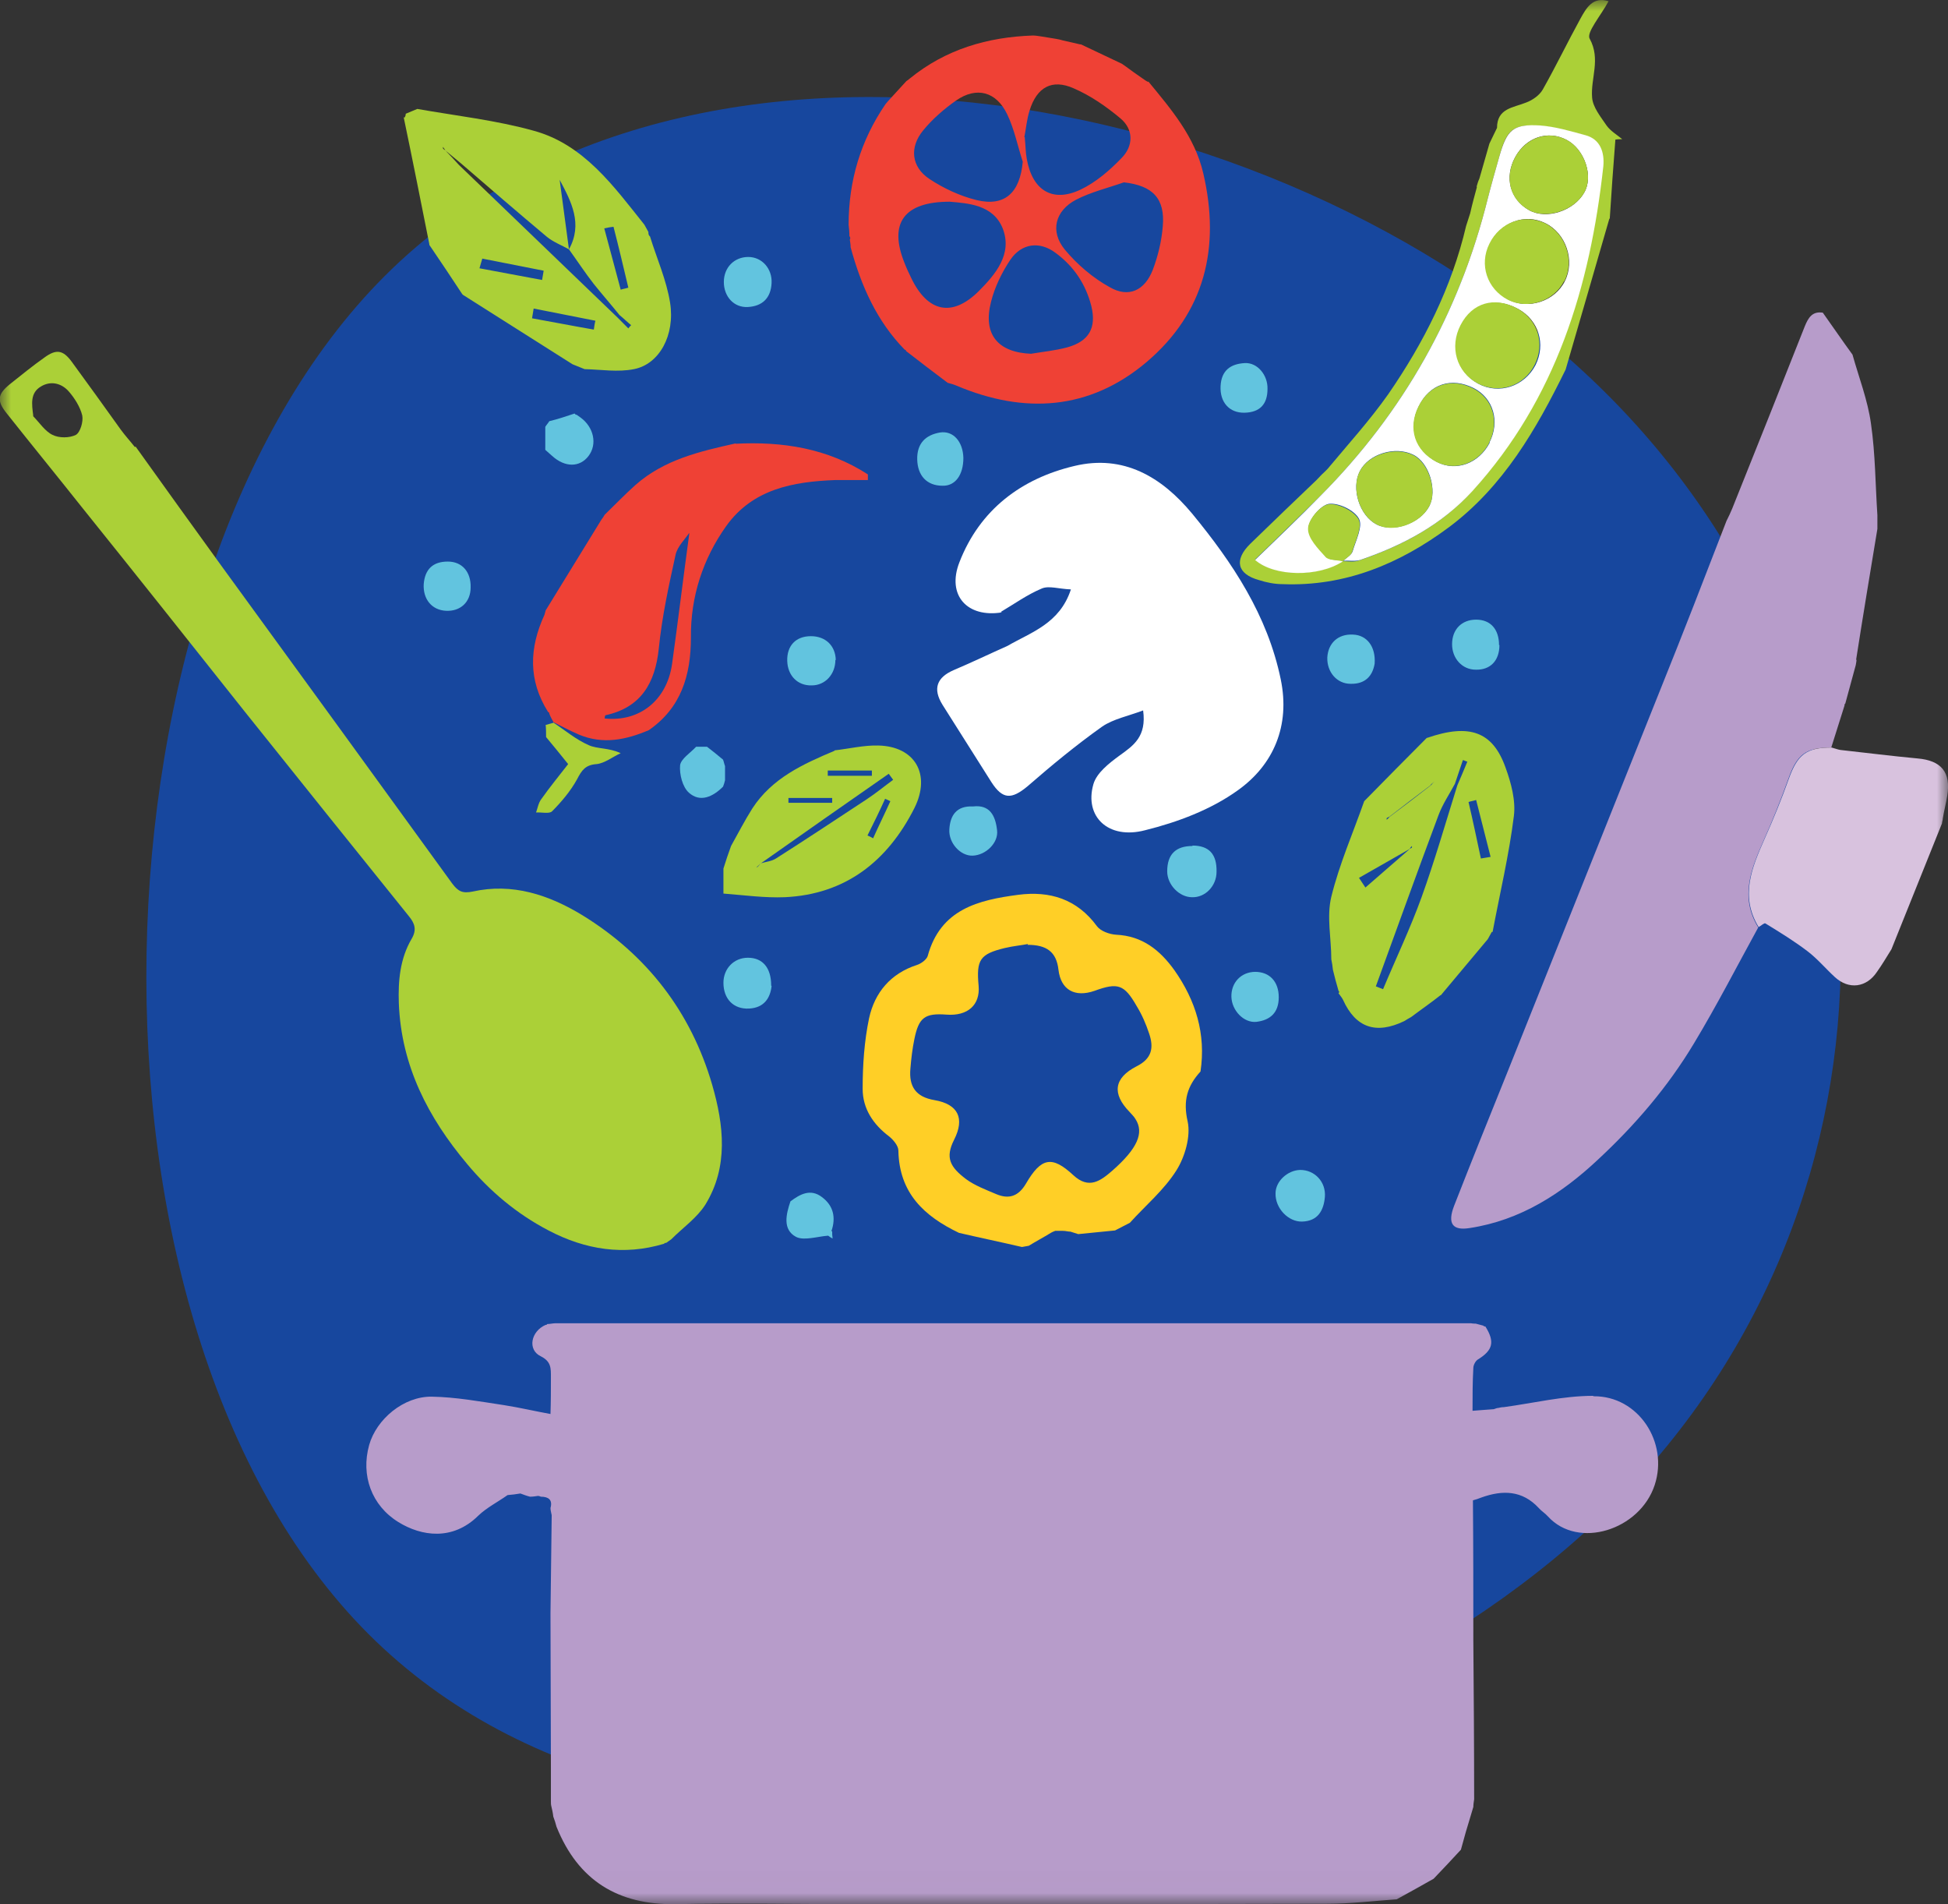
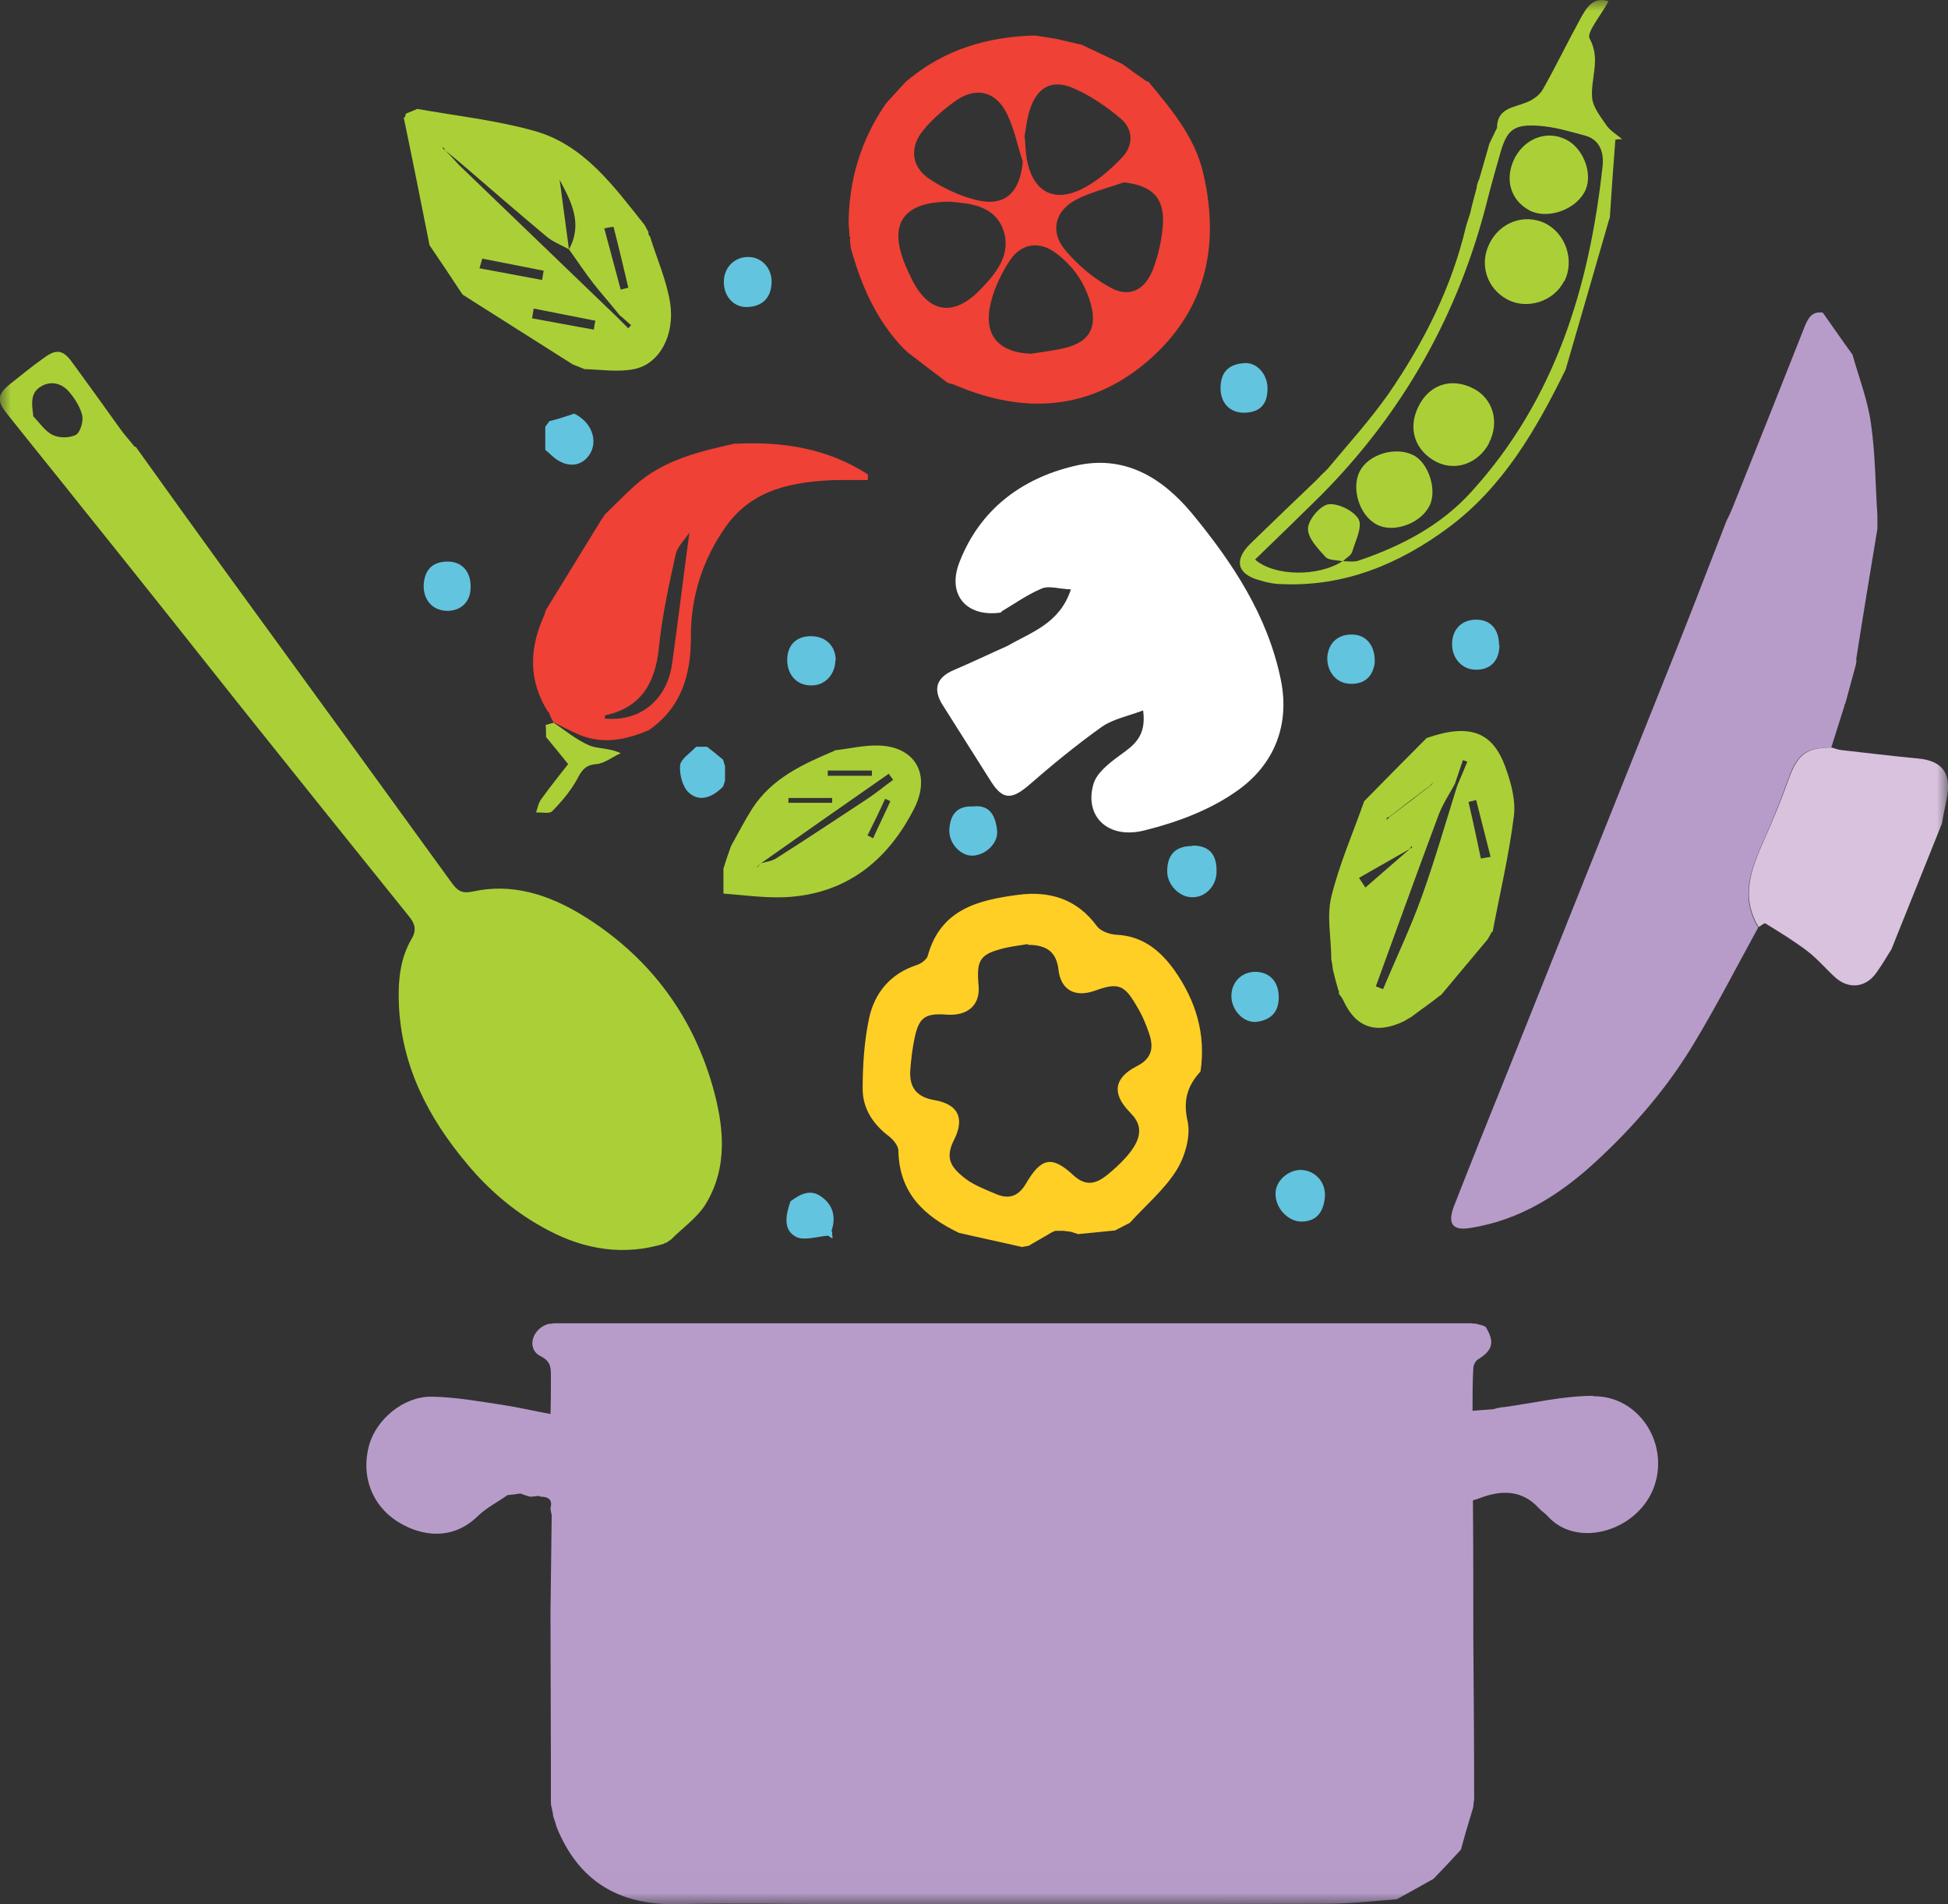
<svg xmlns="http://www.w3.org/2000/svg" width="88" height="86" viewBox="0 0 88 86" fill="none">
  <rect x="0" y="0" width="88" height="86" fill="#333333" stroke="none" />
  <g id="a" clip-path="url(#clip0_285_218)">
    <g id="Clip path group">
      <mask id="mask0_285_218" style="mask-type:luminance" maskUnits="userSpaceOnUse" x="0" y="0" width="88" height="86">
        <g id="b">
          <path id="Vector" d="M88 0H0V85.982H88V0Z" fill="white" />
        </g>
      </mask>
      <g mask="url(#mask0_285_218)">
        <g id="Group">
-           <path id="Vector_2" d="M72.593 17.801C86.55 31.74 86.695 54.187 72.919 67.944C59.144 81.7 30.614 87.749 16.657 73.811C2.701 59.872 3.607 26.219 17.383 12.463C31.158 -1.294 58.636 3.863 72.593 17.801Z" fill="#17479E" />
          <path id="Vector_3" d="M1.486 18.785C1.776 19.077 2.03 19.478 2.374 19.642C2.664 19.788 3.136 19.788 3.426 19.642C3.625 19.533 3.77 19.041 3.716 18.767C3.625 18.385 3.371 17.984 3.118 17.692C2.791 17.31 2.302 17.182 1.849 17.455C1.359 17.747 1.432 18.239 1.504 18.785M6.126 20.17C7.432 21.992 8.737 23.814 10.06 25.636C13.522 30.392 16.984 35.147 20.428 39.903C20.7 40.267 20.899 40.358 21.352 40.267C23.146 39.867 24.796 40.413 26.319 41.342C29.219 43.128 31.212 45.697 32.173 48.995C32.699 50.817 32.916 52.694 31.865 54.406C31.484 55.008 30.85 55.445 30.324 55.973C30.252 56.028 30.161 56.083 30.089 56.137H30.034L29.998 56.174C28.185 56.72 26.445 56.447 24.778 55.572C23.346 54.825 22.131 53.805 21.098 52.566C19.34 50.471 18.126 48.139 18.017 45.314C17.981 44.294 18.071 43.292 18.597 42.399C18.833 41.998 18.742 41.707 18.47 41.379C15.987 38.3 13.522 35.22 11.057 32.141C8.628 29.08 6.199 26.019 3.752 22.976C2.61 21.537 1.45 20.116 0.308 18.676C-0.163 18.093 -0.109 17.802 0.453 17.346C0.961 16.945 1.468 16.526 2.012 16.144C2.538 15.761 2.846 15.797 3.245 16.344C3.988 17.364 4.731 18.385 5.456 19.405C5.655 19.678 5.891 19.933 6.09 20.189" fill="#ABD037" />
          <path id="Vector_4" d="M83.868 29.809C83.868 29.809 83.85 29.973 83.831 30.046C83.668 30.629 83.523 31.194 83.36 31.777C83.324 31.795 83.324 31.832 83.324 31.868C83.124 32.506 82.925 33.125 82.726 33.763C81.584 33.763 81.185 34.055 80.786 35.184C80.46 36.095 80.097 37.006 79.699 37.899C79.119 39.211 78.575 40.486 79.427 41.889C78.466 43.639 77.56 45.406 76.527 47.119C75.349 49.086 73.862 50.817 72.195 52.366C70.545 53.915 68.678 55.117 66.394 55.464C65.615 55.591 65.379 55.263 65.688 54.461C66.485 52.421 67.301 50.398 68.116 48.376C70.418 42.618 72.72 36.861 75.022 31.103C76.037 28.588 77.016 26.056 77.995 23.523C78.085 23.341 78.176 23.159 78.249 22.977C79.354 20.225 80.442 17.492 81.529 14.741C81.692 14.34 81.874 14.049 82.345 14.122C82.798 14.759 83.233 15.397 83.686 16.017C83.976 17.055 84.375 18.075 84.52 19.132C84.719 20.499 84.719 21.902 84.81 23.268V23.888C84.484 25.855 84.158 27.823 83.85 29.791" fill="#B79CCA" />
          <path id="Vector_5" d="M79.445 41.871C78.593 40.468 79.137 39.192 79.717 37.88C80.116 36.988 80.478 36.095 80.804 35.184C81.203 34.072 81.602 33.763 82.744 33.763C82.889 33.799 83.016 33.854 83.143 33.872C84.303 34 85.445 34.145 86.623 34.255C87.692 34.346 88.145 34.874 87.964 35.949C87.91 36.295 87.819 36.623 87.765 36.969C87.765 37.042 87.728 37.115 87.728 37.188C86.967 39.083 86.206 40.978 85.445 42.873C85.227 43.219 85.028 43.565 84.792 43.893C84.321 44.604 83.523 44.713 82.889 44.13C82.472 43.747 82.109 43.31 81.656 42.964C81.058 42.508 80.406 42.108 79.753 41.707C79.699 41.67 79.554 41.816 79.445 41.871Z" fill="#D8C2DE" />
          <path id="Vector_6" d="M50.77 8.236C50.045 8.491 49.284 8.673 48.613 9.019C47.671 9.511 47.417 10.44 48.106 11.278C48.668 11.953 49.374 12.554 50.136 12.973C50.988 13.465 51.713 13.119 52.075 12.19C52.311 11.57 52.474 10.896 52.528 10.222C52.637 8.965 52.075 8.381 50.77 8.236ZM46.565 15.979C47.109 15.888 47.671 15.834 48.214 15.688C49.193 15.415 49.538 14.813 49.302 13.829C49.048 12.827 48.504 12.025 47.689 11.424C46.964 10.878 46.148 10.987 45.641 11.734C45.26 12.299 44.934 12.973 44.77 13.629C44.39 15.105 45.079 15.925 46.601 15.979M46.203 7.306C45.967 6.578 45.822 5.831 45.496 5.156C45.006 4.136 44.118 3.899 43.194 4.537C42.65 4.92 42.124 5.375 41.707 5.885C41.073 6.651 41.163 7.543 41.997 8.09C42.632 8.509 43.375 8.855 44.118 9.037C45.405 9.347 46.076 8.691 46.203 7.306ZM46.293 6.195C46.329 6.559 46.329 6.887 46.384 7.179C46.638 8.6 47.544 9.165 48.813 8.564C49.501 8.236 50.118 7.707 50.661 7.143C51.205 6.596 51.223 5.849 50.607 5.339C49.973 4.81 49.266 4.318 48.504 3.99C47.526 3.553 46.837 3.936 46.511 4.992C46.384 5.393 46.347 5.831 46.275 6.195M42.904 9.11C40.819 9.11 40.148 10.094 40.855 11.862C40.946 12.098 41.055 12.335 41.163 12.554C41.907 14.103 43.012 14.339 44.209 13.155C44.97 12.39 45.749 11.479 45.296 10.313C44.861 9.238 43.719 9.183 42.904 9.11ZM51.876 3.681C52.909 4.938 53.978 6.177 54.359 7.835C55.138 11.187 54.431 14.121 51.785 16.362C49.211 18.53 46.275 18.712 43.212 17.419C43.085 17.364 42.958 17.328 42.813 17.291C42.179 16.817 41.562 16.344 40.928 15.852C40.928 15.815 40.91 15.797 40.873 15.797C39.605 14.504 38.898 12.9 38.427 11.169C38.427 11.06 38.408 10.932 38.39 10.823C38.427 10.768 38.408 10.714 38.372 10.659C38.372 10.477 38.354 10.313 38.336 10.149C38.336 8.163 38.88 6.341 40.004 4.701C40.04 4.665 40.076 4.61 40.112 4.573C40.384 4.282 40.656 3.972 40.946 3.662C41 3.626 41.055 3.59 41.091 3.553C42.722 2.223 44.607 1.676 46.656 1.604C46.764 1.604 46.873 1.622 47 1.64C47.218 1.676 47.453 1.713 47.671 1.749C47.779 1.768 47.888 1.786 47.997 1.822L48.794 2.004H48.831C49.447 2.296 50.063 2.587 50.679 2.879C50.734 2.915 50.806 2.97 50.861 3.006C51.078 3.17 51.314 3.334 51.55 3.498C51.658 3.571 51.749 3.644 51.858 3.699" fill="#EF4135" />
          <path id="Vector_7" d="M45.26 27.658C43.701 27.913 42.759 26.893 43.339 25.399C44.263 23.012 46.148 21.609 48.541 21.044C50.752 20.516 52.474 21.536 53.852 23.194C55.682 25.417 57.259 27.786 57.857 30.683C58.292 32.778 57.531 34.546 55.918 35.694C54.703 36.568 53.199 37.133 51.731 37.497C50.063 37.935 48.976 36.878 49.393 35.42C49.538 34.91 50.099 34.473 50.571 34.127C51.205 33.671 51.803 33.27 51.64 32.086C50.969 32.341 50.299 32.469 49.791 32.815C48.613 33.653 47.508 34.564 46.42 35.511C45.695 36.113 45.296 36.113 44.789 35.329C44.045 34.163 43.321 32.997 42.577 31.831C42.124 31.102 42.324 30.592 43.085 30.264C43.901 29.918 44.698 29.535 45.514 29.171C46.583 28.551 47.87 28.169 48.378 26.62C47.834 26.602 47.381 26.438 47.054 26.583C46.402 26.857 45.822 27.276 45.206 27.64" fill="white" />
          <path id="Vector_8" d="M46.438 42.636C46.166 42.691 45.767 42.727 45.387 42.818C44.263 43.092 44.1 43.347 44.209 44.531C44.281 45.387 43.719 45.898 42.759 45.825C41.78 45.752 41.508 45.952 41.309 46.918C41.218 47.355 41.163 47.811 41.127 48.266C41.055 49.068 41.363 49.542 42.215 49.687C43.284 49.87 43.592 50.507 43.103 51.473C42.686 52.293 42.922 52.712 43.647 53.259C44.045 53.55 44.535 53.732 45.006 53.933C45.568 54.17 46.003 54.042 46.347 53.459C47.036 52.275 47.526 52.184 48.486 53.076C49.193 53.732 49.719 53.331 50.245 52.876C51.386 51.874 51.694 51.163 51.296 50.544C51.223 50.416 51.114 50.325 51.024 50.216C50.226 49.396 50.317 48.685 51.35 48.157C52.039 47.811 52.13 47.319 51.912 46.681C51.767 46.244 51.586 45.825 51.35 45.442C50.788 44.458 50.498 44.367 49.447 44.75C48.559 45.059 47.924 44.713 47.816 43.802C47.725 42.982 47.272 42.673 46.42 42.673M47.671 55.591C47.671 55.591 47.526 55.645 47.471 55.682C47.145 55.882 46.801 56.065 46.474 56.265C46.366 56.283 46.257 56.301 46.166 56.32C45.224 56.101 44.263 55.901 43.321 55.682C41.762 54.935 40.62 53.896 40.584 51.965C40.584 51.746 40.348 51.473 40.167 51.327C39.442 50.781 38.97 50.07 38.97 49.177C38.97 48.102 39.043 47.027 39.26 45.989C39.514 44.823 40.239 43.966 41.417 43.584C41.599 43.529 41.852 43.347 41.907 43.183C42.487 41.051 44.209 40.65 46.003 40.413C47.417 40.231 48.649 40.596 49.556 41.834C49.719 42.053 50.118 42.199 50.426 42.217C51.604 42.272 52.401 42.91 53.054 43.821C54.015 45.187 54.486 46.699 54.232 48.394C53.634 49.05 53.435 49.706 53.652 50.653C53.797 51.327 53.525 52.257 53.145 52.858C52.583 53.751 51.749 54.443 51.042 55.226C50.825 55.336 50.589 55.463 50.371 55.573L48.722 55.737H48.704C48.595 55.7 48.486 55.664 48.359 55.627C48.251 55.627 48.142 55.591 48.015 55.591C47.906 55.591 47.797 55.591 47.707 55.591" fill="#FFCF26" />
          <path id="Vector_9" d="M31.122 24.087C30.941 24.36 30.614 24.67 30.524 25.034C30.215 26.437 29.907 27.84 29.762 29.28C29.599 30.865 28.947 31.958 27.352 32.304C27.334 32.304 27.315 32.395 27.315 32.45C28.892 32.614 30.125 31.63 30.36 29.99C30.632 28.041 30.868 26.073 31.14 24.087M33.224 20.042C35.345 19.933 37.375 20.242 39.206 21.427C39.206 21.518 39.206 21.591 39.206 21.682C38.716 21.682 38.209 21.682 37.719 21.682C35.834 21.755 34.004 22.083 32.807 23.759C31.756 25.235 31.194 26.948 31.212 28.788C31.212 30.519 30.759 31.976 29.309 32.978C28.276 33.416 27.243 33.634 26.155 33.179C25.775 33.015 25.394 32.814 25.032 32.632H25.013C24.941 32.505 24.868 32.377 24.814 32.231C24.814 32.195 24.814 32.177 24.76 32.158C23.853 30.719 23.908 29.261 24.596 27.767C24.615 27.695 24.633 27.64 24.651 27.567C25.485 26.2 26.337 24.834 27.17 23.467C27.225 23.395 27.279 23.322 27.315 23.249C27.787 22.793 28.222 22.338 28.711 21.9C30.016 20.753 31.611 20.388 33.242 20.024" fill="#EF4135" />
          <path id="Vector_10" d="M40.221 36.186C40.221 36.186 40.058 36.113 39.985 36.076C39.732 36.641 39.46 37.188 39.188 37.734C39.279 37.771 39.351 37.807 39.442 37.862C39.695 37.297 39.967 36.751 40.221 36.186ZM37.394 34.801C37.394 34.801 37.394 34.965 37.394 35.038H39.387C39.387 35.038 39.387 34.874 39.387 34.801H37.394ZM37.593 36.259C37.593 36.259 37.593 36.113 37.593 36.04H35.617V36.259H37.611H37.593ZM34.203 39.156C34.203 39.156 34.077 39.192 34.24 39.156C34.095 39.247 34.149 39.21 34.203 39.174C34.258 39.119 34.312 39.065 34.367 38.992C34.602 38.919 34.856 38.901 35.055 38.773C36.433 37.898 37.774 37.006 39.133 36.113C39.55 35.84 39.949 35.512 40.348 35.22C40.275 35.129 40.221 35.038 40.149 34.947C38.209 36.295 36.288 37.643 34.348 39.01C34.294 39.065 34.24 39.119 34.167 39.174M37.702 33.89C38.354 33.817 39.025 33.653 39.677 33.671C41.327 33.708 42.07 34.965 41.309 36.495C40.094 38.901 38.191 40.395 35.454 40.522C34.548 40.559 33.623 40.431 32.681 40.358V39.228C32.789 38.882 32.898 38.554 33.025 38.208C33.351 37.625 33.641 37.06 33.986 36.514C34.874 35.147 36.27 34.51 37.702 33.908" fill="#ABD037" />
          <path id="Vector_11" d="M66.902 38.773C67.047 38.755 67.192 38.719 67.337 38.7C67.12 37.844 66.902 36.988 66.684 36.131C66.576 36.168 66.449 36.186 66.34 36.222C66.54 37.079 66.721 37.935 66.902 38.791M65.724 35.403C65.47 35.876 65.162 36.332 64.981 36.824C64.02 39.393 63.096 41.962 62.153 44.549C62.262 44.586 62.371 44.64 62.479 44.677C63.059 43.292 63.712 41.925 64.219 40.522C64.817 38.864 65.307 37.152 65.833 35.475C65.978 35.129 66.141 34.765 66.286 34.4C66.213 34.382 66.159 34.346 66.086 34.328C65.959 34.692 65.851 35.038 65.724 35.403ZM63.694 38.336C62.932 38.773 62.153 39.211 61.392 39.648C61.482 39.794 61.591 39.939 61.682 40.085C62.352 39.502 63.023 38.919 63.694 38.336C63.73 38.318 63.748 38.3 63.784 38.281C63.784 38.281 63.784 38.245 63.784 38.208C63.748 38.245 63.712 38.281 63.694 38.318M64.636 35.457C64.002 35.931 63.386 36.405 62.751 36.897C62.715 36.897 62.679 36.933 62.642 36.951C62.642 36.951 62.642 37.006 62.642 37.024C62.679 36.988 62.733 36.951 62.769 36.897C63.404 36.423 64.02 35.949 64.654 35.457C64.691 35.403 64.745 35.348 64.799 35.293C64.745 35.348 64.691 35.384 64.636 35.439M67.391 42.089C67.337 42.199 67.264 42.308 67.21 42.417C66.503 43.255 65.796 44.112 65.089 44.95H65.071C64.636 45.296 64.183 45.606 63.748 45.934C63.639 45.989 63.531 46.061 63.44 46.116C62.159 46.736 61.235 46.414 60.667 45.15C60.612 45.041 60.54 44.968 60.467 44.859L60.504 44.804L60.467 44.749C60.377 44.44 60.286 44.112 60.214 43.802C60.196 43.638 60.177 43.492 60.141 43.328C60.141 42.381 59.924 41.397 60.141 40.504C60.504 39.028 61.12 37.625 61.627 36.186C62.57 35.22 63.513 34.273 64.455 33.325H64.473C66.376 32.669 67.428 33.034 68.008 34.656C68.261 35.348 68.479 36.15 68.388 36.86C68.171 38.609 67.754 40.358 67.428 42.089" fill="#ABD037" />
          <path id="Vector_12" d="M27.732 10.24C27.587 10.258 27.442 10.277 27.297 10.313C27.551 11.242 27.787 12.153 28.04 13.083C28.149 13.046 28.276 13.028 28.385 12.992C28.167 12.081 27.95 11.151 27.714 10.24M24.107 13.939L24.035 14.376C24.959 14.54 25.883 14.723 26.826 14.886C26.844 14.759 26.862 14.613 26.898 14.486C25.974 14.303 25.05 14.121 24.125 13.939M21.787 11.68C21.751 11.825 21.696 11.971 21.66 12.117C22.603 12.299 23.545 12.463 24.488 12.645C24.506 12.5 24.542 12.372 24.56 12.226C23.636 12.044 22.711 11.862 21.787 11.68ZM20.101 6.76C20.101 6.76 20.029 6.669 20.011 6.633C20.011 6.651 20.011 6.687 20.011 6.706C20.029 6.724 20.065 6.76 20.101 6.778C20.319 6.997 20.518 7.216 20.736 7.453C23.128 9.748 25.503 12.044 27.895 14.34C28.058 14.504 28.222 14.668 28.385 14.832C28.421 14.777 28.475 14.723 28.512 14.686C28.33 14.54 28.167 14.376 27.986 14.23C27.605 13.757 27.207 13.301 26.826 12.828C26.427 12.317 26.083 11.789 25.702 11.261C26.337 10.113 25.811 9.111 25.285 8.127L25.249 8.036C25.249 8.036 25.285 8.108 25.285 8.145C25.43 9.183 25.557 10.222 25.702 11.261C25.376 11.078 24.995 10.933 24.705 10.696C23.4 9.603 22.113 8.491 20.826 7.38C20.591 7.179 20.355 6.997 20.119 6.797M18.271 5.321C18.271 5.321 18.343 5.211 18.325 5.139L18.851 4.92C20.609 5.23 22.403 5.43 24.107 5.904C26.373 6.523 27.714 8.4 29.11 10.149C29.164 10.258 29.237 10.368 29.291 10.477C29.291 10.55 29.291 10.623 29.363 10.678C29.672 11.68 30.107 12.645 30.27 13.666C30.505 15.142 29.78 16.453 28.639 16.672C27.913 16.818 27.152 16.69 26.409 16.672C26.228 16.599 26.047 16.526 25.865 16.453C24.216 15.415 22.566 14.358 20.917 13.319L20.881 13.283C20.391 12.536 19.902 11.807 19.394 11.06V11.024C19.014 9.111 18.633 7.197 18.234 5.284" fill="#ABD037" />
          <path id="Vector_13" d="M53.87 38.19C54.613 38.19 54.975 38.573 54.957 39.375C54.957 40.013 54.45 40.541 53.852 40.523C53.272 40.523 52.728 39.958 52.728 39.356C52.728 38.591 53.108 38.209 53.87 38.209" fill="#62C4DF" />
          <path id="Vector_14" d="M24.995 32.633C25.521 32.979 26.01 33.398 26.59 33.653C26.989 33.835 27.497 33.763 28.04 34.018C27.678 34.181 27.315 34.473 26.953 34.51C26.445 34.546 26.282 34.783 26.065 35.202C25.775 35.73 25.358 36.222 24.941 36.641C24.814 36.769 24.47 36.678 24.216 36.696C24.288 36.495 24.325 36.259 24.451 36.095C24.85 35.53 25.285 35.002 25.666 34.51C25.267 34.018 24.977 33.653 24.669 33.289C24.669 33.106 24.669 32.924 24.651 32.742C24.76 32.706 24.868 32.688 24.977 32.651H24.995V32.633Z" fill="#ABD037" />
-           <path id="Vector_15" d="M43.52 20.681C43.52 21.446 43.157 21.956 42.577 21.938C41.87 21.938 41.453 21.483 41.435 20.754C41.417 20.025 41.816 19.642 42.469 19.533C43.067 19.442 43.502 19.952 43.52 20.681Z" fill="#62C4DF" />
          <path id="Vector_16" d="M58.745 52.84C59.38 52.84 59.905 53.368 59.851 54.061C59.797 54.662 59.543 55.154 58.818 55.172C58.202 55.19 57.603 54.571 57.622 53.897C57.622 53.35 58.165 52.858 58.727 52.84" fill="#62C4DF" />
-           <path id="Vector_17" d="M34.856 44.531C34.801 45.06 34.53 45.515 33.841 45.552C33.134 45.588 32.681 45.114 32.681 44.386C32.681 43.748 33.152 43.256 33.786 43.256C34.439 43.256 34.838 43.693 34.838 44.513" fill="#62C4DF" />
          <path id="Vector_18" d="M57.259 17.565C57.259 18.258 56.915 18.622 56.226 18.64C55.537 18.658 55.102 18.166 55.139 17.438C55.175 16.727 55.592 16.436 56.226 16.399C56.806 16.363 57.277 16.946 57.259 17.565Z" fill="#62C4DF" />
          <path id="Vector_19" d="M67.736 29.134C67.736 29.845 67.319 30.264 66.666 30.246C66.05 30.246 65.597 29.735 65.597 29.098C65.597 28.424 66.032 27.986 66.684 27.986C67.337 27.986 67.718 28.424 67.718 29.134" fill="#62C4DF" />
          <path id="Vector_20" d="M21.261 26.529C21.261 27.203 20.79 27.623 20.138 27.586C19.503 27.55 19.105 27.058 19.141 26.384C19.195 25.709 19.558 25.363 20.228 25.363C20.881 25.363 21.279 25.837 21.261 26.529Z" fill="#62C4DF" />
          <path id="Vector_21" d="M25.974 18.695L26.01 18.731H26.047C26.047 18.731 26.174 18.823 26.228 18.859C26.826 19.296 26.989 20.061 26.59 20.59C26.192 21.118 25.521 21.118 24.941 20.59C24.832 20.499 24.742 20.408 24.633 20.317C24.633 19.97 24.633 19.624 24.633 19.278C24.687 19.187 24.76 19.114 24.814 19.023C25.195 18.932 25.575 18.804 25.956 18.677" fill="#62C4DF" />
          <path id="Vector_22" d="M43.955 36.423C44.716 36.332 44.97 36.842 45.042 37.498C45.115 38.062 44.535 38.627 43.937 38.645C43.393 38.664 42.849 38.081 42.886 37.461C42.922 36.824 43.212 36.386 43.955 36.423Z" fill="#62C4DF" />
          <path id="Vector_23" d="M32.699 12.736C32.699 12.08 33.17 11.606 33.804 11.606C34.421 11.606 34.892 12.135 34.856 12.791C34.82 13.465 34.439 13.829 33.786 13.866C33.152 13.902 32.699 13.392 32.699 12.736Z" fill="#62C4DF" />
-           <path id="Vector_24" d="M62.099 29.973C62.008 30.52 61.682 30.902 61.011 30.884C60.395 30.884 59.942 30.356 59.96 29.7C59.996 29.044 60.449 28.625 61.12 28.661C61.736 28.68 62.153 29.19 62.099 29.973Z" fill="#62C4DF" />
+           <path id="Vector_24" d="M62.099 29.973C62.008 30.52 61.682 30.902 61.011 30.884C60.395 30.884 59.942 30.356 59.96 29.7C59.996 29.044 60.449 28.625 61.12 28.661C61.736 28.68 62.153 29.19 62.099 29.973" fill="#62C4DF" />
          <path id="Vector_25" d="M37.738 29.808C37.738 30.446 37.285 30.956 36.668 30.956C36.034 30.974 35.581 30.519 35.563 29.845C35.545 29.171 35.943 28.733 36.632 28.733C37.285 28.733 37.738 29.152 37.756 29.808" fill="#62C4DF" />
          <path id="Vector_26" d="M31.448 33.726C31.611 33.726 31.774 33.726 31.938 33.726C32.173 33.908 32.427 34.108 32.663 34.309C32.699 34.4 32.717 34.509 32.753 34.6C32.753 34.819 32.753 35.019 32.753 35.238C32.735 35.329 32.699 35.438 32.663 35.529C32.209 35.985 31.63 36.258 31.122 35.803C30.832 35.548 30.687 34.965 30.723 34.564C30.759 34.272 31.195 33.999 31.448 33.726Z" fill="#62C4DF" />
          <path id="Vector_27" d="M56.697 43.893C57.35 43.893 57.767 44.33 57.767 45.041C57.767 45.751 57.368 46.079 56.752 46.152C56.19 46.207 55.646 45.642 55.628 45.022C55.61 44.385 56.063 43.893 56.715 43.893" fill="#62C4DF" />
          <path id="Vector_28" d="M37.593 55.609C37.593 55.718 37.593 55.809 37.611 55.918V55.937C37.538 55.9 37.484 55.864 37.412 55.809C36.922 55.845 36.324 56.046 35.962 55.864C35.345 55.536 35.508 54.843 35.708 54.26C36.143 53.932 36.614 53.677 37.122 54.06C37.647 54.443 37.774 54.989 37.557 55.609" fill="#62C4DF" />
          <path id="Vector_29" d="M60.649 25.345C60.903 25.345 61.174 25.399 61.41 25.308C63.331 24.652 65.108 23.723 66.485 22.193C70.255 18.038 71.796 12.973 72.394 7.525C72.467 6.906 72.285 6.305 71.597 6.122C70.926 5.94 70.255 5.74 69.567 5.685C68.352 5.594 68.062 5.849 67.736 7.052C67.555 7.689 67.373 8.327 67.21 8.965C65.923 14.139 63.404 18.622 59.652 22.393C58.673 23.359 57.676 24.325 56.697 25.272C57.567 26.037 59.561 26.055 60.649 25.345ZM66.703 8.436C66.739 8.309 66.775 8.181 66.829 8.072C66.975 7.544 67.138 7.015 67.283 6.487C67.391 6.25 67.518 6.013 67.627 5.776C67.627 4.883 68.37 4.865 68.95 4.628C69.24 4.519 69.548 4.3 69.693 4.045C70.291 2.988 70.817 1.895 71.397 0.838C71.669 0.347 71.959 -0.164 72.666 0.055C72.303 0.729 71.651 1.476 71.814 1.749C72.322 2.679 71.85 3.535 71.923 4.41C71.959 4.847 72.303 5.266 72.575 5.667C72.757 5.922 73.047 6.086 73.282 6.286C73.192 6.286 73.083 6.286 72.974 6.305C72.883 7.489 72.793 8.691 72.72 9.876H72.702C72.05 12.153 71.379 14.431 70.727 16.69C69.403 19.387 67.917 21.974 65.452 23.814C63.222 25.472 60.757 26.493 57.948 26.383C57.586 26.383 57.223 26.311 56.879 26.201C55.882 25.928 55.737 25.29 56.48 24.561C57.477 23.596 58.474 22.63 59.471 21.683C59.597 21.555 59.706 21.427 59.833 21.318C59.887 21.264 59.924 21.227 59.978 21.172C60.903 20.061 61.881 18.986 62.715 17.802C64.31 15.488 65.579 12.991 66.231 10.204C66.286 10.021 66.358 9.821 66.413 9.639C66.503 9.238 66.612 8.837 66.721 8.436" fill="#ABD037" />
-           <path id="Vector_30" d="M62.189 23.687C62.932 24.069 64.147 23.65 64.564 22.867C64.944 22.156 64.564 20.881 63.839 20.535C63.023 20.134 61.827 20.498 61.428 21.282C61.029 22.065 61.41 23.286 62.189 23.687ZM68.443 7.106C67.953 8.017 68.207 9.001 69.077 9.493C69.856 9.93 71.089 9.529 71.56 8.709C71.995 7.981 71.597 6.76 70.781 6.323C69.929 5.867 68.932 6.195 68.443 7.106ZM67.283 19.988C67.772 19.04 67.464 17.984 66.576 17.528C65.561 17.018 64.582 17.346 64.093 18.348C63.603 19.332 63.947 20.352 64.908 20.862C65.778 21.318 66.811 20.935 67.301 19.988M66.014 14.704C65.506 15.688 65.833 16.817 66.775 17.328C67.718 17.838 68.86 17.455 69.367 16.49C69.838 15.542 69.512 14.467 68.588 13.957C67.555 13.392 66.54 13.684 66.014 14.704ZM70.69 12.7C71.162 11.771 70.745 10.531 69.802 10.076C68.878 9.62 67.79 10.04 67.319 11.005C66.848 11.953 67.228 13.046 68.153 13.538C69.041 13.993 70.237 13.611 70.69 12.7ZM60.649 25.363C59.561 26.073 57.567 26.055 56.697 25.29C57.694 24.324 58.691 23.377 59.652 22.393C63.404 18.621 65.923 14.139 67.21 8.965C67.373 8.327 67.555 7.689 67.736 7.051C68.08 5.849 68.352 5.594 69.585 5.667C70.273 5.721 70.944 5.922 71.615 6.104C72.303 6.286 72.485 6.887 72.43 7.507C71.832 12.955 70.291 18.02 66.521 22.174C65.126 23.705 63.367 24.634 61.446 25.29C61.211 25.363 60.939 25.308 60.685 25.326C60.83 25.181 61.047 25.071 61.102 24.907C61.247 24.415 61.573 23.778 61.392 23.431C61.192 23.049 60.486 22.703 60.032 22.757C59.67 22.812 59.126 23.45 59.108 23.851C59.108 24.288 59.561 24.762 59.906 25.144C60.05 25.308 60.395 25.272 60.649 25.326" fill="white" />
          <path id="Vector_31" d="M70.654 12.7C70.201 13.611 69.005 13.994 68.117 13.539C67.174 13.047 66.811 11.953 67.283 11.006C67.754 10.04 68.841 9.639 69.784 10.077C70.727 10.532 71.144 11.753 70.672 12.7" fill="#ABD037" />
-           <path id="Vector_32" d="M65.978 14.685C66.503 13.665 67.518 13.374 68.551 13.938C69.476 14.449 69.802 15.524 69.331 16.471C68.841 17.455 67.7 17.819 66.739 17.309C65.796 16.799 65.47 15.669 65.978 14.685Z" fill="#ABD037" />
          <path id="Vector_33" d="M67.283 19.988C66.793 20.935 65.76 21.3 64.89 20.862C63.911 20.352 63.585 19.35 64.074 18.366C64.564 17.364 65.561 17.036 66.558 17.546C67.446 18.002 67.754 19.059 67.264 20.006" fill="#ABD037" />
          <path id="Vector_34" d="M68.443 7.106C68.932 6.213 69.929 5.867 70.781 6.322C71.597 6.76 71.995 7.981 71.56 8.709C71.089 9.529 69.838 9.912 69.077 9.493C68.207 9.019 67.953 8.035 68.443 7.106Z" fill="#ABD037" />
          <path id="Vector_35" d="M62.189 23.687C61.41 23.286 61.029 22.047 61.428 21.282C61.827 20.517 63.023 20.152 63.839 20.553C64.546 20.9 64.944 22.175 64.564 22.867C64.147 23.669 62.914 24.088 62.189 23.687Z" fill="#ABD037" />
          <path id="Vector_36" d="M60.63 25.345C60.377 25.291 60.032 25.309 59.887 25.163C59.543 24.78 59.072 24.307 59.09 23.869C59.09 23.487 59.634 22.831 60.014 22.776C60.449 22.722 61.156 23.068 61.374 23.45C61.555 23.797 61.229 24.434 61.084 24.926C61.029 25.09 60.812 25.2 60.667 25.345H60.63Z" fill="#ABD037" />
          <path id="Vector_37" d="M71.959 63.043C70.618 63.043 69.276 63.371 67.935 63.553C67.844 63.553 67.754 63.572 67.681 63.59C67.609 63.59 67.554 63.626 67.482 63.645C67.156 63.663 66.829 63.699 66.521 63.718C66.521 63.08 66.521 62.424 66.557 61.786C66.557 61.659 66.648 61.476 66.757 61.404C67.446 60.984 67.536 60.602 67.101 59.909C67.065 59.909 67.029 59.909 67.011 59.873L66.666 59.782C66.666 59.782 66.521 59.782 66.449 59.764C66.376 59.764 26.337 59.764 26.246 59.764H25.738C25.521 59.764 25.322 59.764 25.104 59.764C24.977 59.764 24.85 59.8 24.723 59.8L24.687 59.837H24.651C23.98 60.128 23.817 60.966 24.433 61.258C24.905 61.495 24.887 61.804 24.887 62.205C24.887 62.752 24.887 63.298 24.868 63.863C24.162 63.736 23.473 63.572 22.766 63.462C21.678 63.298 20.591 63.098 19.503 63.08C18.235 63.062 17.002 64.1 16.676 65.266C16.295 66.633 16.784 67.999 17.999 68.746C19.032 69.384 20.446 69.603 21.606 68.455C21.986 68.09 22.494 67.835 22.929 67.525C23.128 67.507 23.31 67.489 23.509 67.453C23.654 67.507 23.799 67.562 23.944 67.598C24.071 67.598 24.18 67.58 24.306 67.562C24.343 67.562 24.397 67.58 24.433 67.598C24.76 67.598 24.977 67.726 24.868 68.109C24.868 68.218 24.905 68.327 24.923 68.437C24.923 68.437 24.923 68.4 24.941 68.382L24.923 68.418C24.905 69.912 24.887 71.388 24.868 72.864C24.868 75.178 24.887 77.492 24.887 79.806C24.887 80.316 24.887 80.845 24.887 81.355C24.887 81.428 24.887 81.501 24.905 81.573C24.941 81.719 24.977 81.883 24.995 82.047C25.05 82.193 25.104 82.357 25.14 82.503C26.119 84.944 27.932 86.037 30.506 86.001C33.242 85.946 35.98 86.001 38.716 86.001C45.804 86.001 52.873 86.001 59.96 85.983C61.011 85.983 62.044 85.855 63.095 85.782C63.657 85.473 64.219 85.163 64.763 84.853C65.18 84.416 65.597 83.978 65.996 83.541C66.068 83.286 66.141 83.031 66.213 82.758C66.322 82.375 66.449 81.993 66.557 81.61C66.557 81.501 66.576 81.391 66.594 81.264C66.594 78.877 66.576 76.472 66.557 74.085C66.557 71.971 66.557 69.876 66.539 67.762C66.666 67.726 66.793 67.689 66.92 67.635C67.881 67.289 68.769 67.307 69.512 68.109C69.639 68.254 69.802 68.346 69.929 68.491C71.288 69.985 74.08 69.111 74.75 67.07C75.385 65.139 74.007 63.043 71.995 63.062" fill="#B79CCA" />
        </g>
      </g>
    </g>
  </g>
  <defs>
    <clipPath id="clip0_285_218">
      <rect width="88" height="86" fill="white" />
    </clipPath>
  </defs>
</svg>